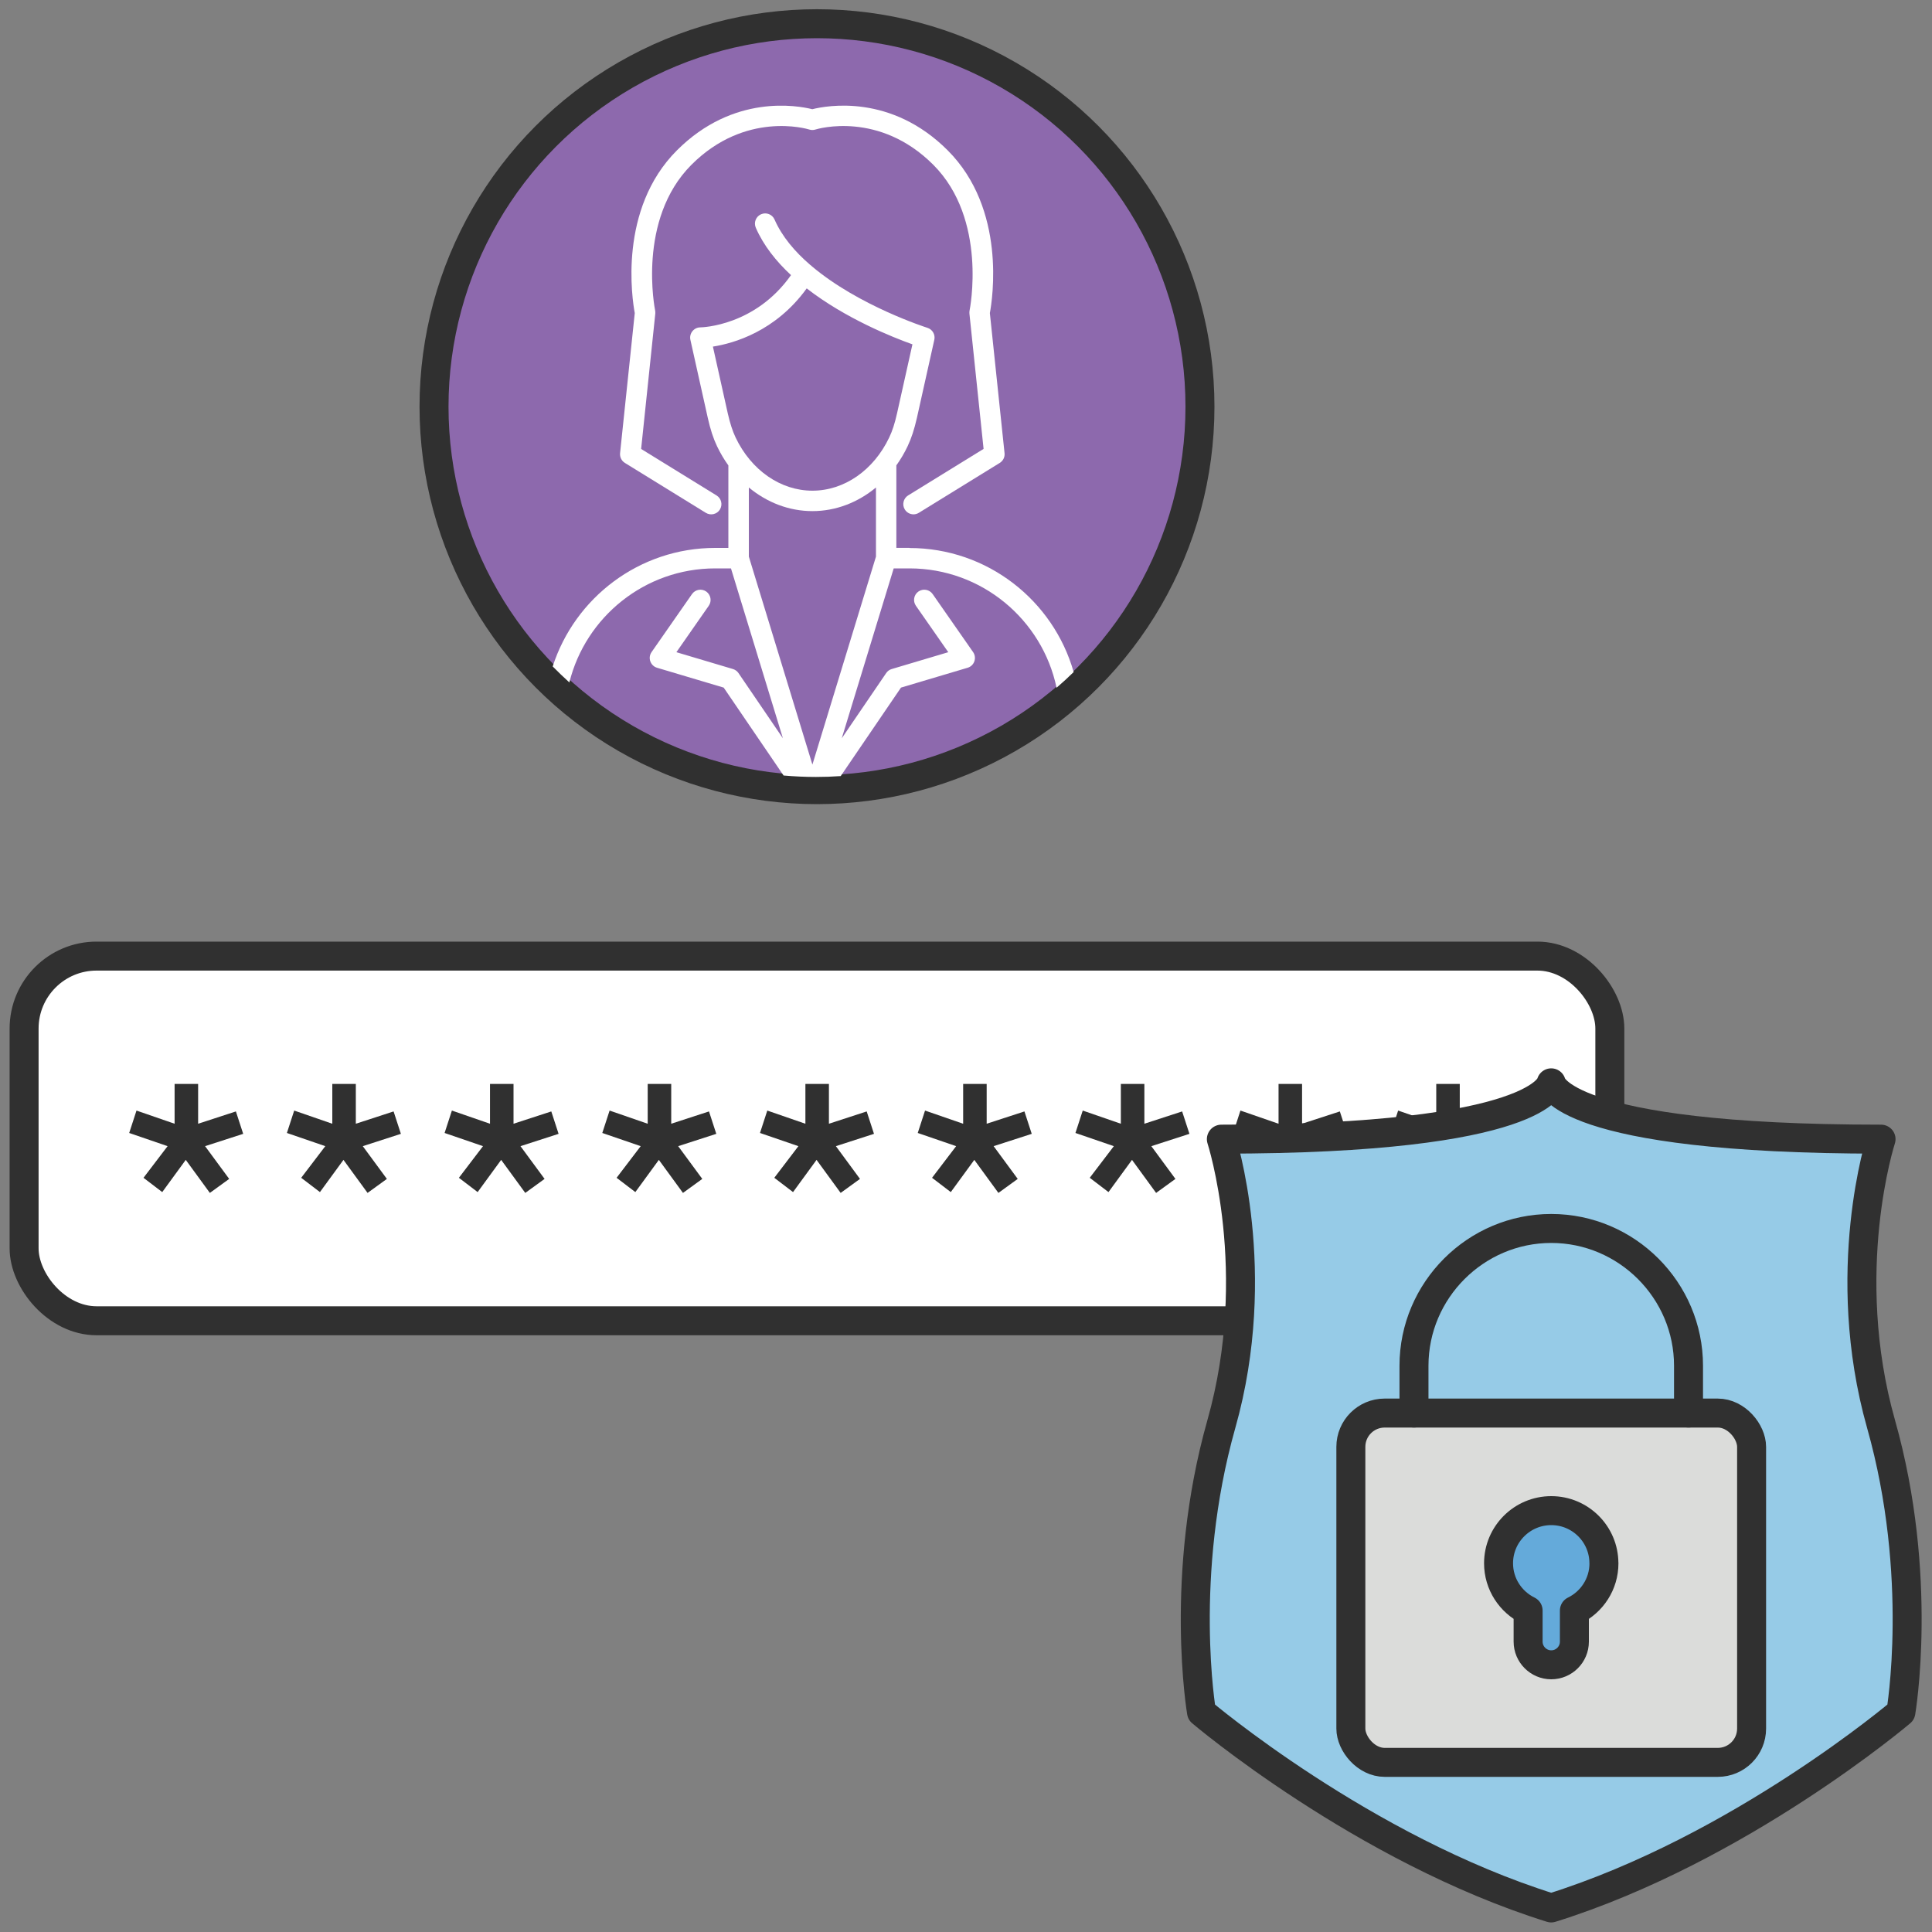
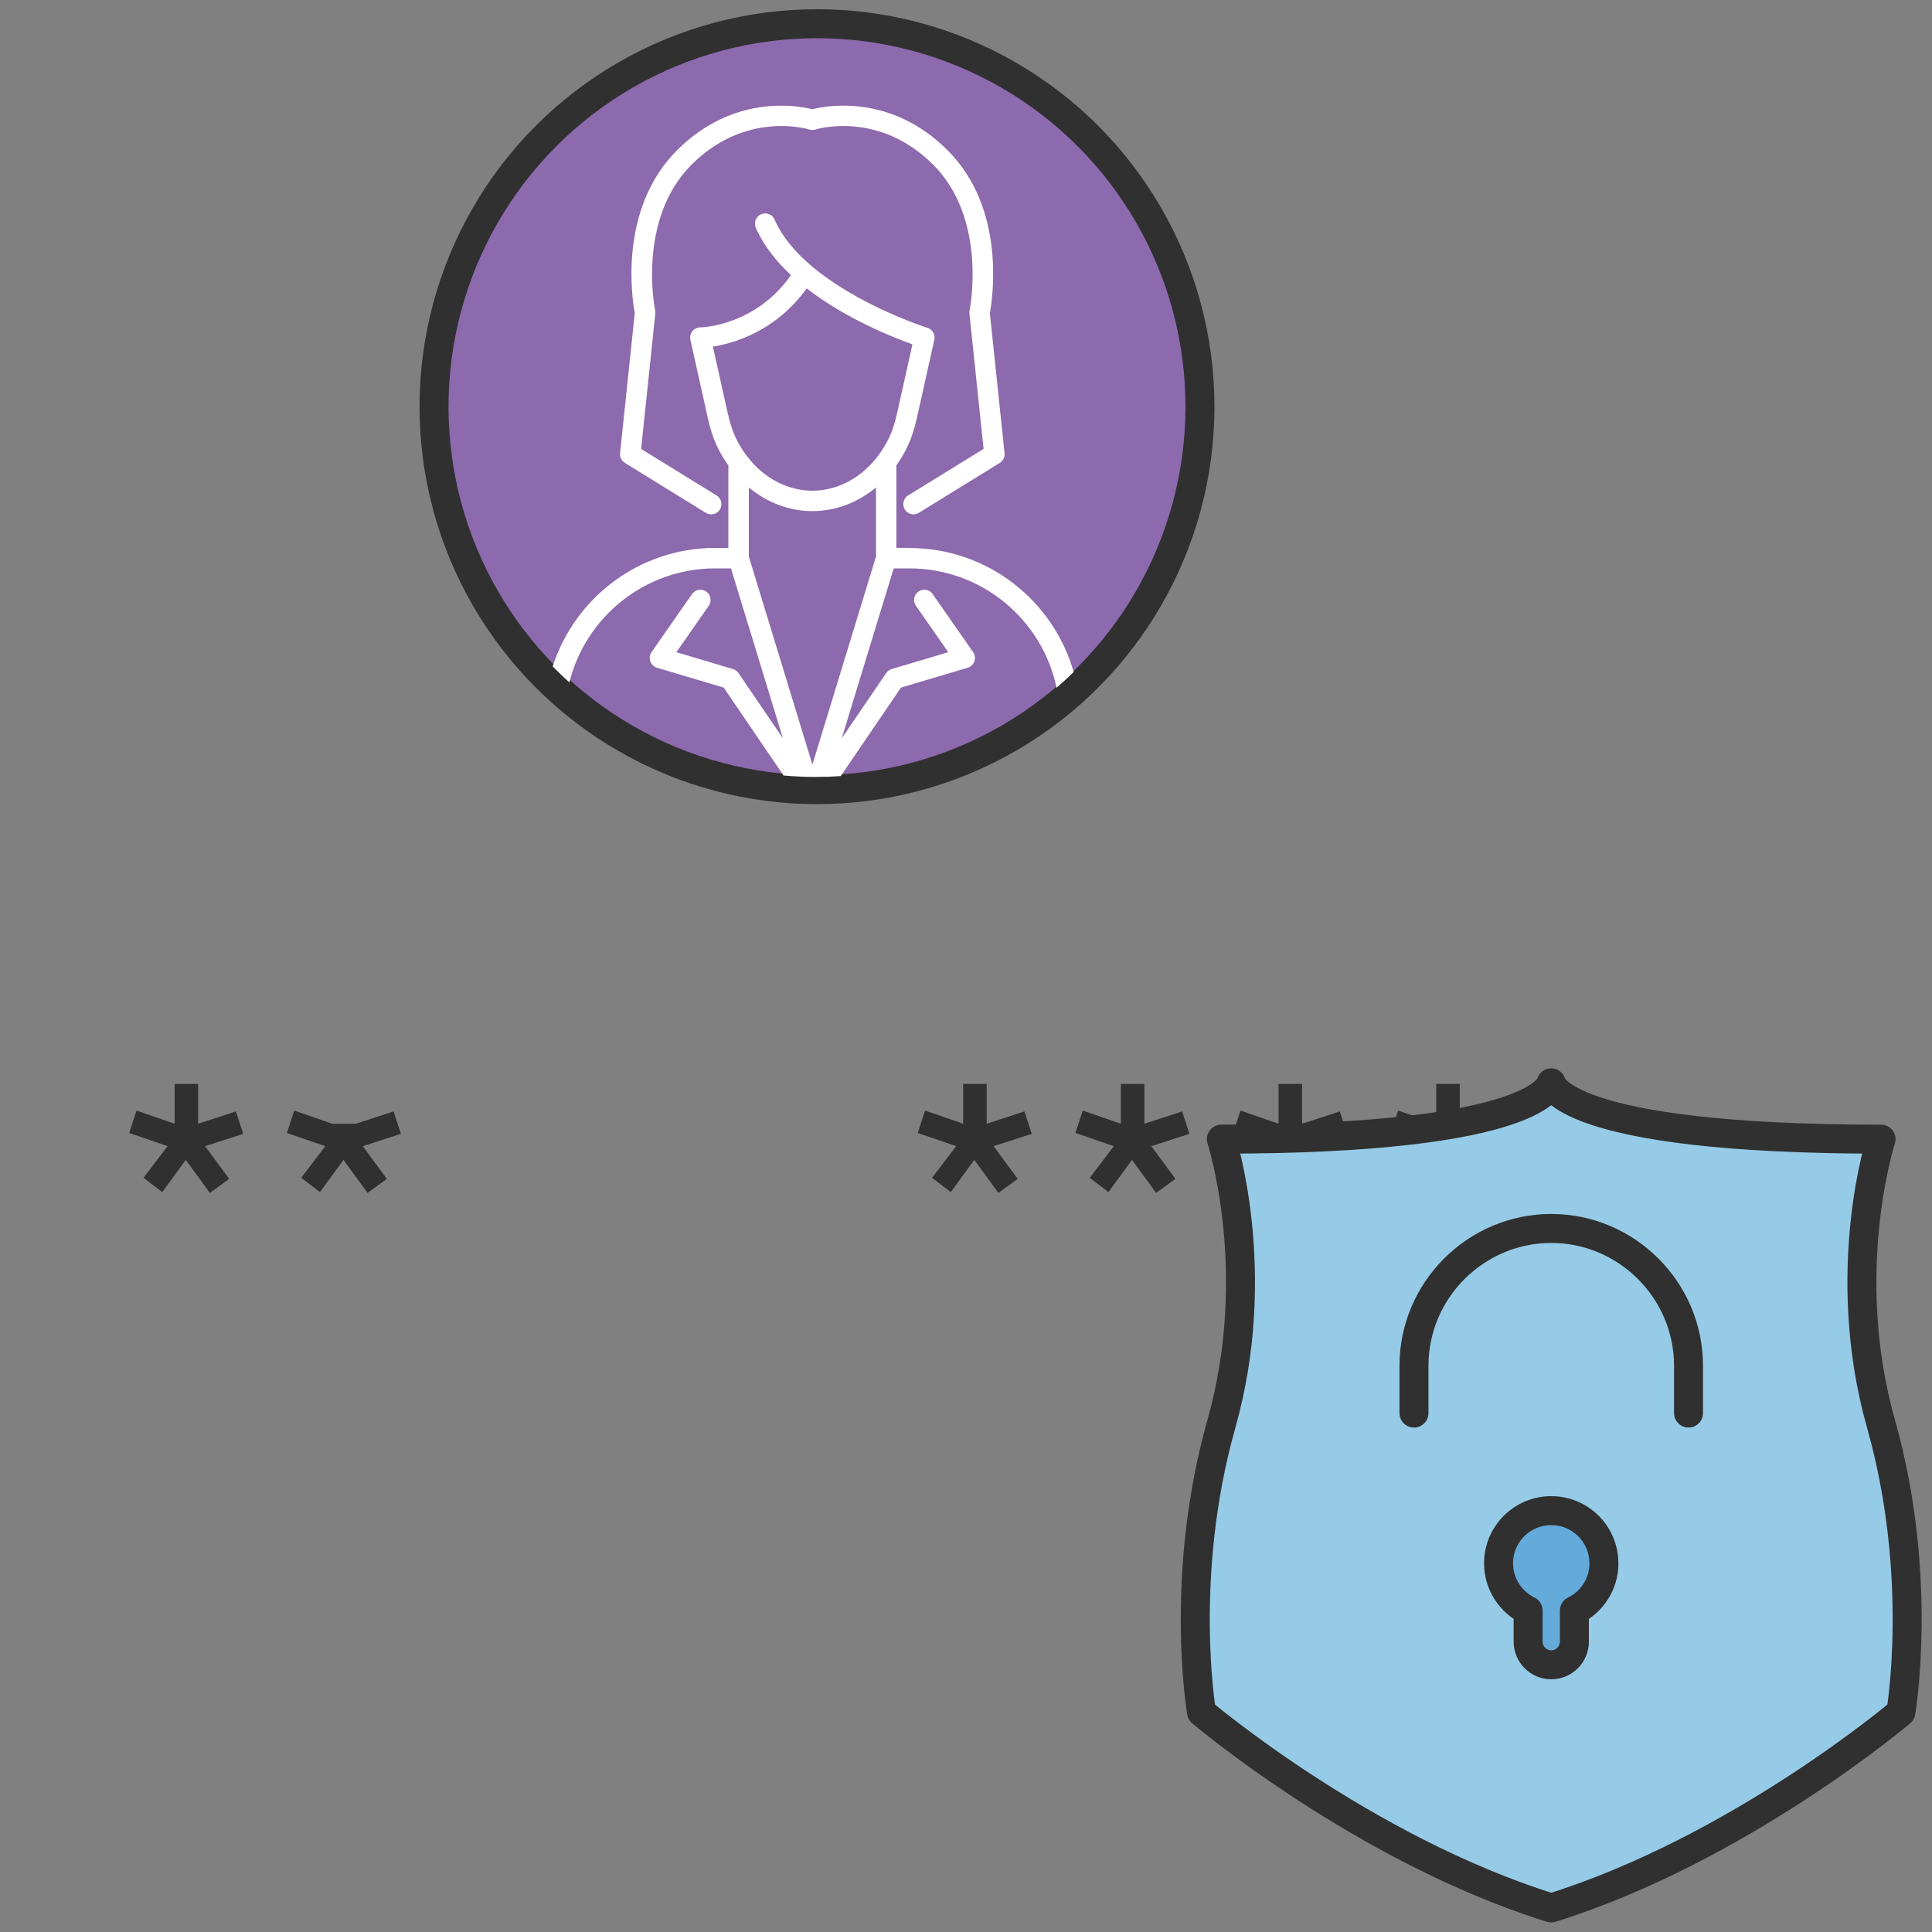
<svg xmlns="http://www.w3.org/2000/svg" id="Layer_2" width="400" height="400" viewBox="0 0 400 400">
  <rect x="0" y="0" width="400" height="400" fill="#808080" stroke="none" />
  <defs>
    <style>.cls-1{fill:#dbdcda;}.cls-1,.cls-2,.cls-3,.cls-4,.cls-5,.cls-6{stroke:#303030;stroke-linecap:round;stroke-linejoin:round;stroke-width:6px;}.cls-2{fill:#8d69ad;}.cls-3{fill:none;}.cls-7{fill:#303030;}.cls-4,.cls-8{fill:#fff;}.cls-5{fill:#96cbe7;}.cls-6{fill:#64aada;}</style>
  </defs>
  <circle class="cls-2" cx="169.15" cy="84.2" r="79.29" />
  <path class="cls-8" d="M129.39,95.85l16.75,10.33c1,.61,2.3.3,2.91-.69.61-1,.3-2.3-.69-2.91l-15.62-9.63,2.93-28c.02-.22.01-.44-.03-.66-.04-.19-3.82-18.83,7.52-30.18,11.18-11.18,23.87-7.46,24.4-7.29.41.13.86.13,1.26,0,.53-.17,13.22-3.89,24.4,7.29,11.31,11.31,7.56,29.99,7.52,30.18-.04.21-.05.44-.03.65l2.93,28-15.62,9.63c-.99.61-1.3,1.92-.69,2.91.4.65,1.09,1.01,1.8,1.01.38,0,.76-.1,1.11-.32l16.75-10.33c.69-.43,1.08-1.21.99-2.02l-3.04-29c.53-2.85,3.46-21.51-8.74-33.7-11.7-11.7-24.96-9.28-28.02-8.51-3.06-.76-16.32-3.19-28.02,8.51-12.2,12.19-9.27,30.86-8.74,33.7l-3.04,29c-.08.81.3,1.59.99,2.02Z" />
  <path class="cls-8" d="M188.3,113.43h-2.72v-17.08c.87-1.22,1.66-2.54,2.33-3.96.78-1.64,1.39-3.51,1.93-5.89l3.6-16.15c.24-1.07-.38-2.15-1.43-2.48-.19-.06-14.2-4.53-23.91-12.73-.1-.11-.22-.21-.36-.3-3.17-2.73-5.84-5.87-7.38-9.39-.47-1.07-1.71-1.56-2.79-1.09-1.07.47-1.56,1.71-1.09,2.79,1.6,3.68,4.21,6.95,7.29,9.81-7.41,10.5-18.31,10.81-18.78,10.82-.64,0-1.24.3-1.64.8s-.55,1.15-.41,1.78l3.6,16.16c.53,2.38,1.14,4.25,1.92,5.88.68,1.42,1.46,2.74,2.34,3.96v17.08h-2.72c-15.72,0-29.07,10.32-33.65,24.54,1.12,1.14,2.27,2.24,3.45,3.31,3.36-13.54,15.62-23.61,30.19-23.61h3.27l10.75,35.17-9.19-13.49c-.27-.4-.68-.7-1.14-.84l-11.72-3.49,6.7-9.61c.67-.96.43-2.28-.52-2.95-.96-.67-2.28-.43-2.95.53l-8.37,12.01c-.39.56-.49,1.27-.26,1.91.23.64.74,1.14,1.39,1.33l13.8,4.11,12.4,18.2c2.21.19,4.44.3,6.7.3,1.72,0,3.43-.06,5.13-.18l12.48-18.32,13.8-4.11c.65-.19,1.17-.69,1.39-1.33.22-.64.13-1.35-.26-1.91l-8.37-12.01c-.67-.96-1.98-1.2-2.95-.53-.96.67-1.19,1.99-.52,2.95l6.7,9.61-11.72,3.49c-.47.14-.87.43-1.14.84l-9.19,13.49,10.75-35.17h3.27c14.96,0,27.49,10.61,30.45,24.71,1.22-1.05,2.4-2.13,3.54-3.25-4.21-14.81-17.85-25.68-33.99-25.68ZM181.36,115.24l-13.16,43.06-13.16-43.06v-14.31c3.77,3.12,8.34,4.89,13.16,4.89s9.39-1.77,13.16-4.89v14.31ZM184.1,90.58c-3.23,6.79-9.32,11.01-15.9,11.01s-12.67-4.22-15.9-11.01c-.64-1.35-1.15-2.93-1.62-4.99l-3.08-13.83c4.27-.67,12.96-3.11,19.42-12.05,8.06,6.26,17.85,10.14,21.89,11.58l-3.19,14.3c-.46,2.06-.97,3.64-1.62,4.99Z" />
-   <rect class="cls-4" x="4.99" y="197.95" width="328.31" height="75.5" rx="15" ry="15" />
  <path class="cls-7" d="M41.01,232.66l7.83-2.55,1.51,4.64-7.89,2.55,4.99,6.78-4,2.9-4.99-6.84-4.87,6.67-3.88-2.96,4.99-6.55-7.95-2.73,1.51-4.64,7.89,2.73v-8.24h4.87v8.24Z" />
-   <path class="cls-7" d="M73.66,232.66l7.83-2.55,1.51,4.64-7.89,2.55,4.99,6.78-4,2.9-4.99-6.84-4.87,6.67-3.88-2.96,4.99-6.55-7.95-2.73,1.51-4.64,7.89,2.73v-8.24h4.87v8.24Z" />
-   <path class="cls-7" d="M106.31,232.66l7.83-2.55,1.51,4.64-7.89,2.55,4.99,6.78-4,2.9-4.99-6.84-4.87,6.67-3.88-2.96,4.99-6.55-7.95-2.73,1.51-4.64,7.89,2.73v-8.24h4.87v8.24Z" />
-   <path class="cls-7" d="M138.96,232.66l7.83-2.55,1.51,4.64-7.89,2.55,4.99,6.78-4,2.9-4.99-6.84-4.87,6.67-3.88-2.96,4.99-6.55-7.95-2.73,1.51-4.64,7.89,2.73v-8.24h4.87v8.24Z" />
-   <path class="cls-7" d="M171.61,232.66l7.83-2.55,1.51,4.64-7.89,2.55,4.99,6.78-4,2.9-4.99-6.84-4.87,6.67-3.88-2.96,4.99-6.55-7.95-2.73,1.51-4.64,7.89,2.73v-8.24h4.87v8.24Z" />
+   <path class="cls-7" d="M73.66,232.66l7.83-2.55,1.51,4.64-7.89,2.55,4.99,6.78-4,2.9-4.99-6.84-4.87,6.67-3.88-2.96,4.99-6.55-7.95-2.73,1.51-4.64,7.89,2.73v-8.24v8.24Z" />
  <path class="cls-7" d="M204.27,232.66l7.83-2.55,1.51,4.64-7.89,2.55,4.99,6.78-4,2.9-4.99-6.84-4.87,6.67-3.88-2.96,4.99-6.55-7.95-2.73,1.51-4.64,7.89,2.73v-8.24h4.87v8.24Z" />
  <path class="cls-7" d="M236.92,232.66l7.83-2.55,1.51,4.64-7.89,2.55,4.99,6.78-4,2.9-4.99-6.84-4.87,6.67-3.88-2.96,4.99-6.55-7.95-2.73,1.51-4.64,7.89,2.73v-8.24h4.87v8.24Z" />
  <path class="cls-7" d="M269.57,232.66l7.83-2.55,1.51,4.64-7.89,2.55,4.99,6.78-4,2.9-4.99-6.84-4.87,6.67-3.88-2.96,4.99-6.55-7.95-2.73,1.51-4.64,7.89,2.73v-8.24h4.87v8.24Z" />
  <path class="cls-7" d="M302.22,232.66l7.83-2.55,1.51,4.64-7.89,2.55,4.99,6.78-4,2.9-4.99-6.84-4.87,6.67-3.88-2.96,4.99-6.55-7.95-2.73,1.51-4.64,7.89,2.73v-8.24h4.87v8.24Z" />
  <path class="cls-5" d="M321.16,224.19s1.76,11.66,68.29,11.66c0,0-8.92,27.43,0,58.98,8.92,31.55,4.11,59.66,4.11,59.66,0,0-33.36,28.33-72.4,40.53-39.05-12.2-72.4-40.53-72.4-40.53,0,0-4.8-28.12,4.11-59.66,8.92-31.55,0-58.98,0-58.98,66.52,0,68.29-11.66,68.29-11.66Z" />
-   <rect class="cls-1" x="279.68" y="292.56" width="82.97" height="72.32" rx="7" ry="7" />
  <path class="cls-3" d="M292.75,292.56v-9.8c0-15.63,12.79-28.42,28.42-28.42h0c15.63,0,28.42,12.79,28.42,28.42v9.8" />
  <path class="cls-6" d="M332.07,323.66c0-6.02-4.88-10.9-10.9-10.9s-10.91,4.88-10.91,10.9c0,4.3,2.5,8.01,6.12,9.79v6.44c0,2.63,2.15,4.79,4.79,4.79s4.79-2.15,4.79-4.79v-6.44c3.62-1.77,6.12-5.48,6.12-9.79Z" />
</svg>